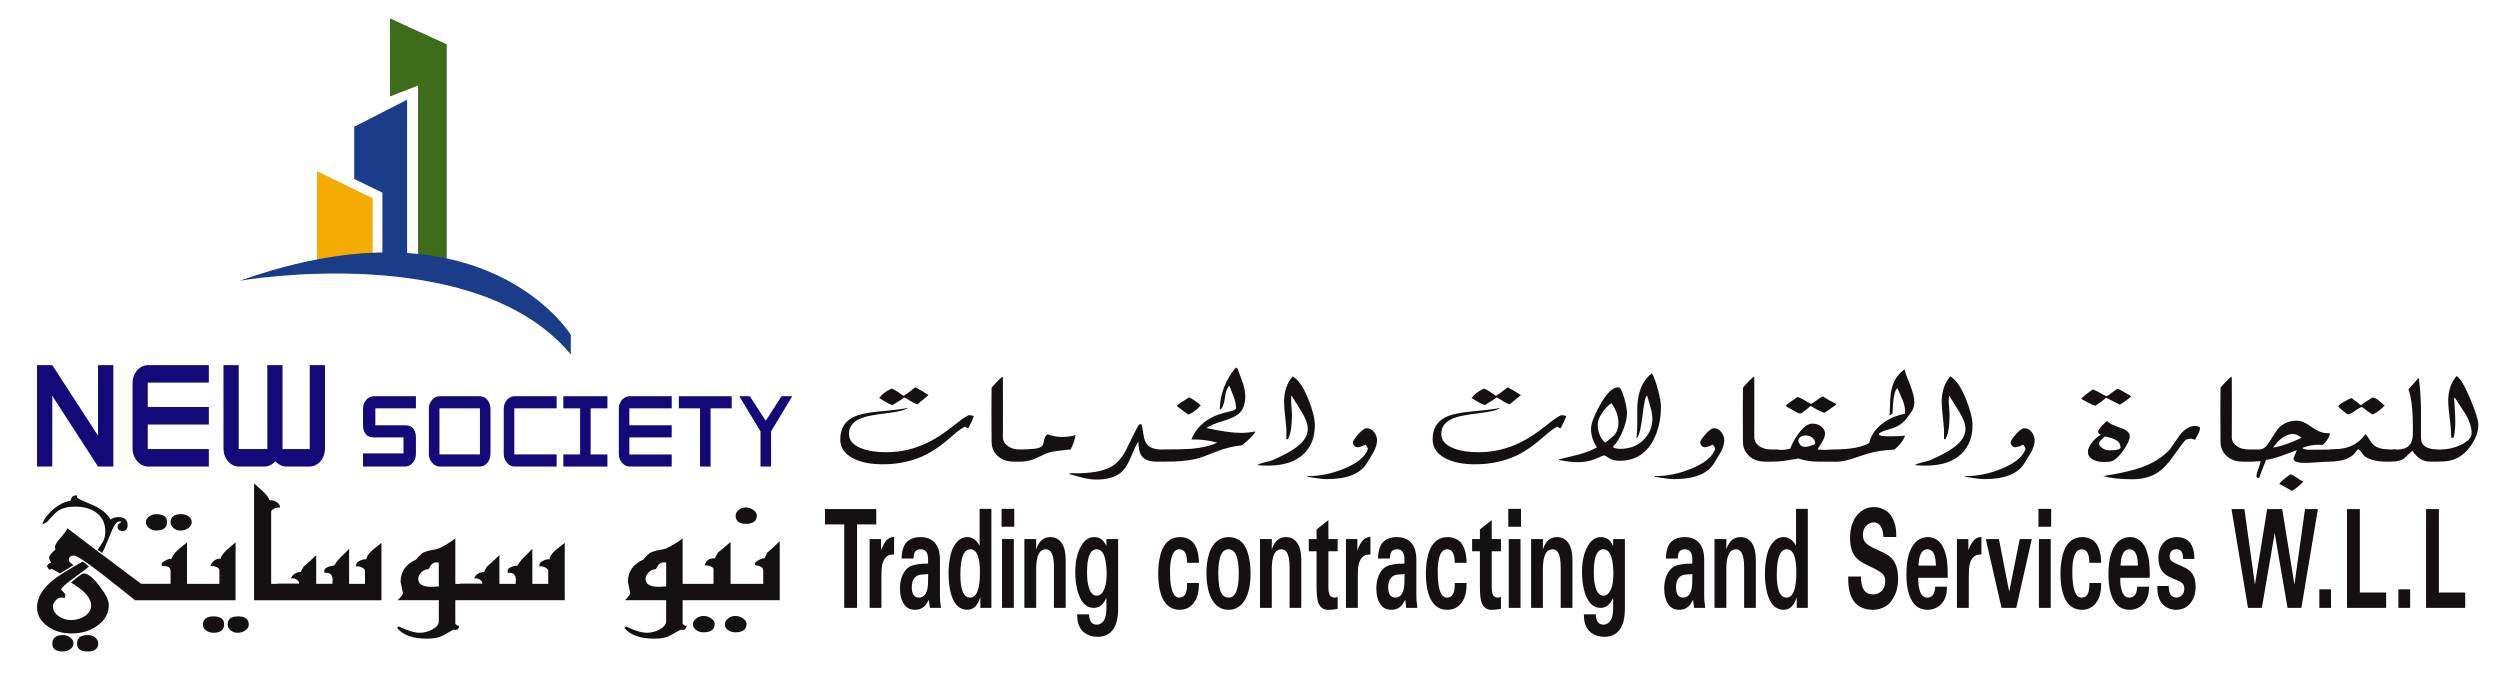
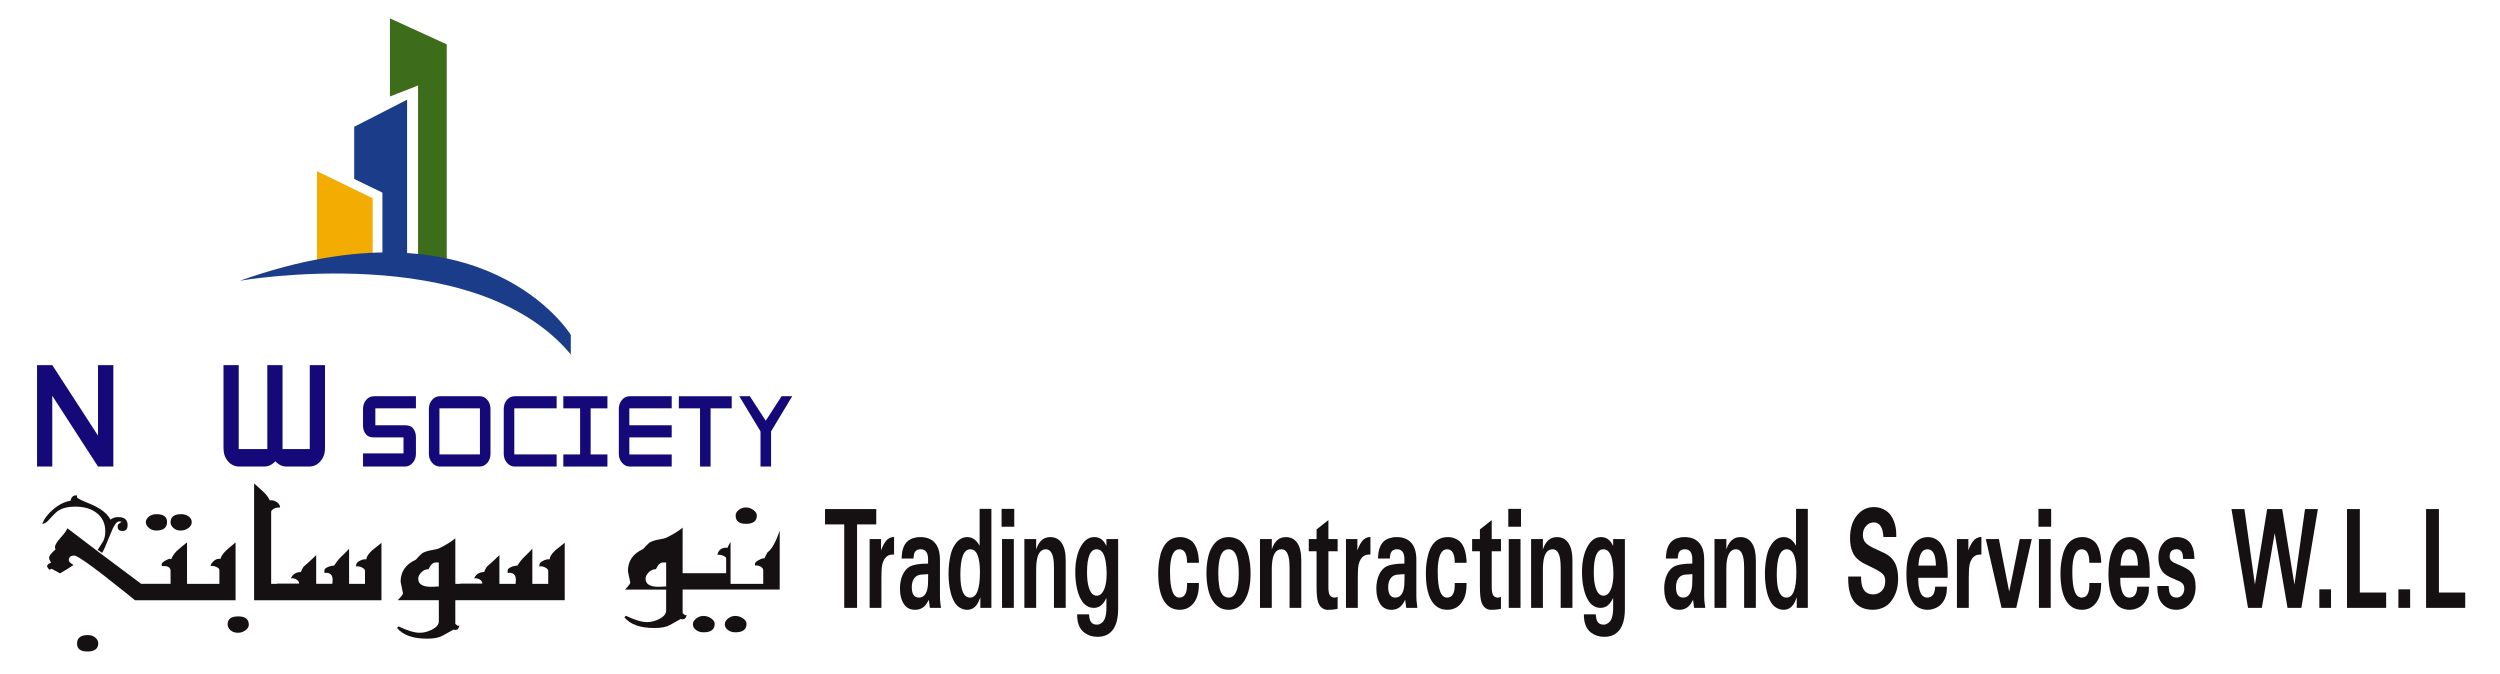
<svg xmlns="http://www.w3.org/2000/svg" version="1.1" id="Layer_1" x="0px" y="0px" width="200px" height="53.951px" viewBox="0 0 200 53.951" enable-background="new 0 0 200 53.951" xml:space="preserve">
-   <path fill="#151011" d="M5.034,50.804c-0.564,0-0.847,0.229-0.847,0.686c0,0.418,0.274,0.63,0.823,0.63  c0.237,0,0.439-0.066,0.612-0.189c0.173-0.128,0.259-0.28,0.259-0.459c0-0.183-0.085-0.335-0.259-0.466  C5.449,50.871,5.254,50.804,5.034,50.804" />
  <path fill="#151011" d="M7.035,50.804c-0.581,0-0.872,0.229-0.872,0.686c0,0.418,0.275,0.63,0.825,0.63  c0.579,0,0.871-0.219,0.871-0.648c0-0.183-0.079-0.335-0.235-0.466C7.464,50.871,7.27,50.804,7.035,50.804" />
  <path fill="#151011" d="M19.058,49.311c-0.565,0-0.847,0.211-0.847,0.631c0,0.189,0.078,0.354,0.235,0.483  c0.156,0.131,0.353,0.197,0.588,0.197c0.22,0,0.42-0.066,0.601-0.197c0.18-0.13,0.269-0.28,0.269-0.447  C19.904,49.534,19.622,49.311,19.058,49.311" />
-   <path fill="#151011" d="M17.082,49.311c-0.564,0-0.849,0.223-0.849,0.667c0,0.179,0.084,0.331,0.248,0.455  c0.166,0.127,0.366,0.189,0.601,0.189c0.564,0,0.847-0.227,0.847-0.681C17.929,49.522,17.646,49.311,17.082,49.311" />
  <path fill="#151011" d="M56.28,49.275c-0.219,0-0.415,0.069-0.588,0.208c-0.173,0.139-0.259,0.291-0.259,0.459  c0,0.178,0.082,0.331,0.248,0.454c0.166,0.128,0.364,0.189,0.599,0.189c0.597,0,0.896-0.226,0.896-0.681  c0-0.157-0.094-0.299-0.282-0.434C56.705,49.34,56.501,49.275,56.28,49.275" />
  <path fill="#151011" d="M58.829,49.275c-0.22,0-0.417,0.069-0.589,0.208c-0.171,0.139-0.257,0.291-0.257,0.459  c0,0.178,0.082,0.331,0.246,0.454c0.166,0.128,0.366,0.189,0.601,0.189c0.596,0,0.894-0.226,0.894-0.681  c0-0.157-0.095-0.299-0.282-0.434C59.251,49.34,59.049,49.275,58.829,49.275" />
  <polygon fill="#15097A" points="7.841,34.849 7.841,29.208 9.068,29.208 9.068,37.324 7.841,37.324 4.182,31.663 4.182,37.324   2.963,37.324 2.963,29.208 4.182,29.208 " />
-   <path fill="#15097A" d="M16.709,37.324h-4.838c-0.346,0-0.645-0.144-0.894-0.432c-0.247-0.287-0.374-0.632-0.374-1.03v-5.193  c0-0.409,0.122-0.757,0.366-1.04c0.246-0.281,0.545-0.421,0.901-0.421h4.838v1.398h-4.888v1.954h4.888v1.401h-4.888v1.963h4.888  V37.324z" />
  <path fill="#15097A" d="M21.385,29.208h1.218v6.718h2.178v-6.718h1.218v6.653c0,0.412-0.122,0.757-0.366,1.04  c-0.244,0.282-0.544,0.422-0.901,0.422h-1.812c-0.337,0-0.635-0.14-0.892-0.422c-0.26,0.282-0.559,0.422-0.896,0.422h-1.996  c-0.357,0-0.656-0.14-0.897-0.422c-0.24-0.283-0.361-0.628-0.361-1.04v-6.653h1.218v6.718h2.289V29.208z" />
  <path fill="#15097A" d="M33.274,36.312c0.002,0.276-0.083,0.515-0.258,0.713c-0.173,0.201-0.38,0.299-0.621,0.299h-3.353v-1.053  h3.239v-1.279H29.92c-0.284,0-0.49-0.07-0.617-0.217c-0.175-0.196-0.261-0.436-0.261-0.712V32.71c0-0.284,0.084-0.522,0.253-0.719  c0.169-0.195,0.377-0.293,0.625-0.293h3.354v0.97h-3.246v1.355h2.366c0.296,0,0.504,0.071,0.626,0.213  c0.167,0.198,0.253,0.439,0.254,0.721V36.312z" />
  <path fill="#15097A" d="M39.239,32.712v3.6c0,0.283-0.085,0.523-0.254,0.72c-0.17,0.194-0.377,0.292-0.625,0.292h-3.172  c-0.238,0-0.446-0.1-0.619-0.299c-0.173-0.198-0.258-0.437-0.258-0.713v-3.6c0-0.284,0.083-0.524,0.255-0.719  c0.167-0.197,0.375-0.295,0.623-0.295h3.192c0.244,0,0.448,0.1,0.612,0.299C39.155,32.193,39.239,32.434,39.239,32.712   M38.395,32.668h-3.239v3.686h3.239V32.668z" />
  <path fill="#15097A" d="M41.144,36.354h3.387v0.97h-3.354c-0.24,0-0.446-0.098-0.619-0.299c-0.171-0.198-0.258-0.437-0.258-0.713  v-3.6c0-0.284,0.085-0.524,0.254-0.719c0.169-0.197,0.377-0.295,0.623-0.295h3.354v0.97h-3.387V36.354z" />
  <polygon fill="#15097A" points="47.252,36.354 48.594,36.354 48.594,37.324 45.066,37.324 45.066,36.354 46.408,36.354   46.408,32.668 45.066,32.668 45.066,31.698 48.594,31.698 48.594,32.668 47.252,32.668 " />
  <path fill="#15097A" d="M53.737,37.324h-3.354c-0.24,0-0.446-0.098-0.619-0.299c-0.173-0.198-0.258-0.437-0.258-0.713v-3.6  c0-0.284,0.083-0.524,0.253-0.719c0.169-0.197,0.378-0.295,0.624-0.295h3.354v0.97h-3.389v1.355h3.389v0.969h-3.389v1.364h3.389  V37.324z" />
  <polygon fill="#15097A" points="58.538,32.668 56.847,32.668 56.847,37.324 56.002,37.324 56.002,32.668 54.307,32.668 54.307,31.7   58.538,31.7 " />
  <polygon fill="#15097A" points="61.685,34.509 61.685,37.324 60.84,37.324 60.84,34.509 59.144,31.698 59.989,31.698 61.258,33.659   62.526,31.698 63.378,31.698 " />
-   <path fill="#151011" d="M6.705,45.87c-0.08,0-0.251,0.103-0.519,0.311c-0.266,0.203-0.432,0.35-0.494,0.433  c1.067,0.627,1.6,1.239,1.6,1.828c0,0.327-0.162,0.605-0.482,0.827c-0.323,0.222-0.696,0.335-1.118,0.335  c-0.394,0-0.734-0.109-1.023-0.324c-0.292-0.215-0.435-0.474-0.435-0.775c0-0.146,0.069-0.299,0.211-0.459  C4.588,47.88,4.751,47.8,4.939,47.8l0.237,0.036c0.031-0.036,0.045-0.128,0.045-0.272c0-0.036-0.109-0.171-0.329-0.401  c0.016-0.146,0.386-0.477,1.107-0.994c0.721-0.513,1.091-0.805,1.105-0.862C6.9,45.124,6.736,44.996,6.61,44.923  c-1.24,0.702-2.046,1.212-2.423,1.529c-0.816,0.681-1.224,1.395-1.224,2.148c0,0.583,0.27,1.074,0.812,1.476  c0.541,0.399,1.187,0.601,1.941,0.601c0.83,0,1.537-0.219,2.118-0.655c0.581-0.438,0.87-0.976,0.87-1.621  c0-0.375-0.254-0.892-0.765-1.547C7.43,46.199,7.018,45.87,6.705,45.87" />
  <path fill="#151011" d="M3.976,41.515c0.282-0.313,0.5-0.529,0.657-0.638c0.346-0.23,0.801-0.347,1.366-0.347  c0.754,0,1.346,0.18,1.777,0.539c0.432,0.357,0.646,0.834,0.646,1.428c0,0.317-0.055,0.583-0.165,0.802  C8.1,43.532,7.953,43.762,7.81,43.995c0.095,0.047,0.213,0.124,0.354,0.236c0.094-0.112,0.313-0.601,0.659-1.478  c0.266-0.692,0.502-1.039,0.705-1.039l0.211,0.019c-0.077,0.062-0.151,0.116-0.223,0.164c-0.071,0.051-0.105,0.128-0.105,0.237  c0,0.232,0.132,0.345,0.4,0.345c0.266,0,0.398-0.155,0.398-0.473c0-0.423-0.248-0.638-0.743-0.638c-0.25,0-0.458,0.069-0.63,0.201  c-0.248-0.485-0.776-0.897-1.581-1.238c-0.728-0.293-1.094-0.475-1.094-0.548v-0.146c-0.282-0.036-0.453,0.104-0.517,0.421  c-0.486,0.083-0.949,0.315-1.388,0.692c-0.44,0.378-0.73,0.764-0.872,1.164C3.59,41.894,3.787,41.759,3.976,41.515" />
  <path fill="#151011" d="M12.494,42.443c0.579,0,0.87-0.229,0.87-0.691c0-0.412-0.282-0.619-0.849-0.619  c-0.235,0-0.435,0.065-0.599,0.193c-0.164,0.128-0.248,0.28-0.248,0.462c0,0.16,0.084,0.306,0.248,0.447  C12.08,42.375,12.273,42.443,12.494,42.443" />
  <path fill="#151011" d="M14.445,42.443c0.237,0,0.444-0.064,0.625-0.199c0.18-0.132,0.27-0.292,0.27-0.475  c0-0.181-0.082-0.334-0.246-0.455c-0.166-0.12-0.366-0.182-0.601-0.182c-0.564,0-0.847,0.219-0.847,0.655  c0,0.171,0.079,0.324,0.235,0.456C14.038,42.378,14.225,42.443,14.445,42.443" />
  <path fill="#151011" d="M18.846,48.019V43.39c-0.235,0.204-0.471,0.404-0.707,0.604c-0.282,0.259-0.446,0.496-0.493,0.71h-0.119  c-0.156,0-0.306,0.063-0.446,0.193c-0.142,0.127-0.22,0.258-0.235,0.393c0.109-0.036,0.253-0.019,0.435,0.055  c0.178,0.073,0.27,0.16,0.27,0.26v1.103h-1.129h-0.519h-0.941V43.39c-0.249,0.196-0.493,0.397-0.729,0.604  c-0.234,0.204-0.415,0.451-0.541,0.747l-0.047-0.019l-0.047-0.019c-0.078,0-0.208,0.051-0.388,0.153  c-0.182,0.105-0.271,0.196-0.271,0.27v0.163c0.472-0.036,0.706,0.091,0.706,0.386v1.031h-1.93h-0.375h-0.049  c-2.634-1.963-4.603-3.445-5.904-4.446c-0.048,0.16-0.225,0.407-0.53,0.747c-0.306,0.342-0.459,0.597-0.459,0.764  c0,0.063,0.016,0.125,0.047,0.183C4.1,44.247,3.928,44.468,3.928,44.61c0,0.113,0.055,0.244,0.164,0.404  c-0.219,0.073-0.33,0.175-0.33,0.31l0.169,0.252l0.217-0.07c0.288,0.157,0.505,0.277,0.65,0.364  c0.514-0.294,0.875-0.517,1.083-0.673c-0.252-0.146-0.377-0.273-0.377-0.382c0-0.244,0.147-0.369,0.446-0.369  c0.142,0,0.588,0.277,1.342,0.823c0.517,0.375,1.208,0.911,2.07,1.603c0.486,0.375,0.965,0.757,1.435,1.147h0.542h0.375h4.188h0.519  H18.846z" />
  <path fill="#151011" d="M29.316,44.742c-0.173-0.016-0.354,0.028-0.541,0.123c-0.188,0.099-0.282,0.208-0.282,0.332v0.127  c0.142-0.036,0.295-0.011,0.459,0.073c0.164,0.083,0.247,0.174,0.247,0.272v1.038h-1.271v-2.804  c-0.095,0.105-0.298,0.313-0.612,0.615c-0.189,0.171-0.384,0.415-0.588,0.732c-0.158,0-0.326,0.036-0.506,0.116  c-0.18,0.08-0.271,0.167-0.271,0.266v0.2c0.439-0.051,0.66,0.139,0.66,0.564c0,0.073-0.008,0.175-0.024,0.31h-1.292v-2.294  c-0.441,0.422-0.777,0.732-1.013,0.929c-0.111,0.182-0.182,0.32-0.212,0.418c-0.392,0.012-0.66,0.183-0.8,0.51  c0.157-0.025,0.306,0.004,0.446,0.092c0.143,0.084,0.213,0.193,0.213,0.328h-1.765v0.018h-0.472v-5.757  c0-0.084,0.064-0.163,0.189-0.236c0.126-0.072,0.25-0.109,0.377-0.109h0.14c0.015-0.146-0.058-0.283-0.222-0.411  c-0.166-0.128-0.342-0.185-0.53-0.173h-0.071c-0.109-0.242-0.282-0.473-0.519-0.692c-0.235-0.219-0.477-0.437-0.728-0.655v9.346  h1.835h0.707h1.058h0.166h6.422v-4.593c-0.249,0.208-0.502,0.408-0.751,0.605C29.465,44.308,29.316,44.545,29.316,44.742" />
  <path fill="#151011" d="M43.976,44.742c-0.173-0.016-0.354,0.028-0.541,0.127c-0.189,0.095-0.282,0.204-0.282,0.328v0.127  c0.14-0.036,0.293-0.015,0.459,0.073c0.164,0.083,0.246,0.174,0.246,0.272v1.038h-1.271V43.9c-0.093,0.109-0.297,0.316-0.61,0.619  c-0.189,0.171-0.386,0.415-0.59,0.732c-0.157,0-0.326,0.036-0.504,0.116c-0.182,0.08-0.271,0.167-0.271,0.266v0.2  c0.438-0.051,0.659,0.139,0.659,0.564c0,0.073-0.009,0.175-0.024,0.31h-1.294v-2.294c-0.438,0.422-0.775,0.732-1.012,0.929  c-0.109,0.182-0.18,0.32-0.211,0.418c-0.392,0.012-0.66,0.183-0.799,0.51c0.156-0.025,0.305,0.004,0.446,0.092  c0.142,0.084,0.213,0.193,0.213,0.328h-1.766v0.018h-0.398v-3.646c-0.313,0.27-0.761,0.543-1.342,0.823  c-0.078,0.032-0.262,0.076-0.552,0.124c-0.291,0.051-0.539,0.131-0.741,0.237c-0.235,0.207-0.41,0.386-0.519,0.527  c-0.816,0.368-1.224,0.954-1.224,1.77l0.189,0.911c0.015,0.073-0.125,0.262-0.424,0.564h3.293v1.674  c0,0.256-0.167,0.475-0.506,0.656c-0.337,0.182-0.677,0.273-1.023,0.273c-0.425,0-0.987-0.172-1.694-0.51l-0.118,0.128  c0.472,0.571,1.271,0.854,2.4,0.854c0.533,0,0.945-0.076,1.236-0.236c0.29-0.156,0.584-0.32,0.883-0.492l0.141,0.037l0.189-0.055  c0.062-0.072,0.109-0.175,0.14-0.31l-0.118,0.037l-0.211-0.164v-1.894h0.398h0.73h1.036h0.164h6.424v-4.593  c-0.251,0.208-0.503,0.408-0.752,0.601C44.125,44.308,43.976,44.545,43.976,44.742 M35.104,46.944l-0.071-0.036l-0.021,0.011  c-0.064,0-0.149,0.004-0.259,0.016c-0.111,0.007-0.197,0.01-0.261,0.01c-0.69,0-1.034-0.218-1.034-0.651  c0-0.167,0.082-0.335,0.246-0.502c0.166-0.172,0.356-0.256,0.577-0.256c0.062-0.094,0.118-0.192,0.164-0.288  c0.125-0.167,0.258-0.251,0.4-0.251h0.258V46.944z" />
-   <path fill="#151011" d="M61.388,44.206c-0.109,0.2-0.184,0.354-0.231,0.463h-0.091c-0.091,0-0.226,0.051-0.403,0.156  c-0.176,0.103-0.264,0.193-0.264,0.267v0.145c0.16-0.014,0.312,0.019,0.45,0.091c0.141,0.073,0.209,0.179,0.209,0.314v1.066h-1.435  h-0.543h-0.635v-3.354c-0.438,0.39-0.777,0.673-1.011,0.852c-0.127,0.2-0.204,0.354-0.236,0.463h-0.117  c-0.377,0-0.612,0.186-0.707,0.564h0.142c0.109,0,0.231,0.029,0.364,0.091c0.132,0.063,0.2,0.128,0.2,0.204v1.18h-1.342h-0.635  H54.61v-3.646c-0.313,0.27-0.761,0.543-1.342,0.823c-0.078,0.032-0.262,0.076-0.552,0.124c-0.291,0.051-0.539,0.131-0.743,0.237  c-0.235,0.207-0.408,0.386-0.517,0.527c-0.816,0.368-1.224,0.954-1.224,1.77l0.189,0.911c0.014,0.073-0.125,0.262-0.424,0.564h3.294  v1.674c0,0.256-0.169,0.475-0.506,0.656c-0.337,0.182-0.678,0.273-1.024,0.273c-0.422,0-0.989-0.172-1.693-0.51l-0.118,0.128  c0.472,0.571,1.271,0.854,2.399,0.854c0.534,0,0.945-0.076,1.235-0.236c0.291-0.156,0.586-0.32,0.883-0.492l0.142,0.037l0.188-0.055  c0.064-0.072,0.111-0.175,0.142-0.31l-0.118,0.037l-0.211-0.164v-1.894h0.494h0.635h3.341h0.543h2.753v-4.72  C61.947,43.714,61.617,44.016,61.388,44.206 M53.292,46.944l-0.071-0.036L53.2,46.918c-0.064,0-0.149,0.004-0.26,0.016  c-0.109,0.007-0.195,0.01-0.257,0.01c-0.692,0-1.037-0.218-1.037-0.651c0-0.167,0.083-0.335,0.247-0.502  c0.166-0.172,0.356-0.256,0.577-0.256c0.062-0.094,0.117-0.192,0.164-0.288c0.126-0.167,0.26-0.251,0.4-0.251h0.259V46.944z" />
+   <path fill="#151011" d="M61.388,44.206c-0.109,0.2-0.184,0.354-0.231,0.463h-0.091c-0.091,0-0.226,0.051-0.403,0.156  c-0.176,0.103-0.264,0.193-0.264,0.267v0.145c0.16-0.014,0.312,0.019,0.45,0.091c0.141,0.073,0.209,0.179,0.209,0.314v1.066h-1.435  h-0.543h-0.635v-3.354c-0.127,0.2-0.204,0.354-0.236,0.463h-0.117  c-0.377,0-0.612,0.186-0.707,0.564h0.142c0.109,0,0.231,0.029,0.364,0.091c0.132,0.063,0.2,0.128,0.2,0.204v1.18h-1.342h-0.635  H54.61v-3.646c-0.313,0.27-0.761,0.543-1.342,0.823c-0.078,0.032-0.262,0.076-0.552,0.124c-0.291,0.051-0.539,0.131-0.743,0.237  c-0.235,0.207-0.408,0.386-0.517,0.527c-0.816,0.368-1.224,0.954-1.224,1.77l0.189,0.911c0.014,0.073-0.125,0.262-0.424,0.564h3.294  v1.674c0,0.256-0.169,0.475-0.506,0.656c-0.337,0.182-0.678,0.273-1.024,0.273c-0.422,0-0.989-0.172-1.693-0.51l-0.118,0.128  c0.472,0.571,1.271,0.854,2.399,0.854c0.534,0,0.945-0.076,1.235-0.236c0.291-0.156,0.586-0.32,0.883-0.492l0.142,0.037l0.188-0.055  c0.064-0.072,0.111-0.175,0.142-0.31l-0.118,0.037l-0.211-0.164v-1.894h0.494h0.635h3.341h0.543h2.753v-4.72  C61.947,43.714,61.617,44.016,61.388,44.206 M53.292,46.944l-0.071-0.036L53.2,46.918c-0.064,0-0.149,0.004-0.26,0.016  c-0.109,0.007-0.195,0.01-0.257,0.01c-0.692,0-1.037-0.218-1.037-0.651c0-0.167,0.083-0.335,0.247-0.502  c0.166-0.172,0.356-0.256,0.577-0.256c0.062-0.094,0.117-0.192,0.164-0.288c0.126-0.167,0.26-0.251,0.4-0.251h0.259V46.944z" />
  <path fill="#151011" d="M59.676,40.596c-0.221,0-0.412,0.065-0.576,0.198c-0.166,0.13-0.248,0.28-0.248,0.447  c0,0.444,0.275,0.666,0.823,0.666c0.581,0,0.872-0.222,0.872-0.666c0-0.153-0.091-0.302-0.271-0.438  C60.097,40.666,59.896,40.596,59.676,40.596" />
  <polyline fill="#3D6C1A" points="33.445,20.555 33.445,6.841 31.195,7.718 31.195,1.469 35.738,3.548 35.738,21.07 " />
  <polygon fill="#1B3D89" points="32.568,7.975 28.336,10.141 28.336,14.316 30.592,15.41 30.592,21.07 32.568,21.07 " />
  <polyline fill="#F2AC02" points="25.358,21.07 25.358,13.697 29.813,15.862 29.813,21.328 " />
  <path fill="#1B3D89" d="M45.665,26.792c0,0-6.888-11.291-26.48-4.332c0,0,18.84-3.308,26.48,5.899" />
  <path fill="#151011" d="M194.086,40.724v7.906h3.131v-1.228h-2.104v-6.679H194.086z M191.871,48.63h0.94v-1.481h-0.94V48.63z   M187.761,40.724v7.906h3.131v-1.228h-2.105v-6.679H187.761z M185.546,48.63h0.936v-1.481h-0.936V48.63z M181.372,40.724  l-0.979,6.046l-0.841-6.046h-1.034l1.322,7.906h1.106l1.03-5.979l1.027,5.979h1.107l1.322-7.906h-1.031l-0.845,6.046l-0.98-6.046  H181.372z M172.589,46.882v0.149c0,0.31,0.044,0.579,0.124,0.805c0.084,0.229,0.207,0.415,0.371,0.564  c0.277,0.255,0.615,0.383,1.017,0.383c0.411,0,0.757-0.142,1.034-0.423c0.343-0.35,0.514-0.826,0.514-1.427  c0-0.492-0.113-0.871-0.34-1.137c-0.094-0.112-0.199-0.201-0.319-0.27c-0.128-0.076-0.27-0.153-0.43-0.227l-0.546-0.244  c-0.092-0.036-0.18-0.087-0.26-0.152c-0.119-0.087-0.182-0.215-0.182-0.378c0-0.39,0.186-0.584,0.558-0.584  c0.288,0,0.451,0.169,0.498,0.511l0.022,0.262h0.902l-0.007-0.186c-0.04-0.747-0.287-1.22-0.742-1.423  c-0.205-0.092-0.423-0.14-0.652-0.14c-0.291,0-0.561,0.073-0.798,0.219c-0.149,0.092-0.28,0.227-0.393,0.396  c-0.193,0.277-0.288,0.623-0.288,1.043c0,0.399,0.083,0.735,0.259,1.008c0.174,0.273,0.491,0.495,0.95,0.666l0.543,0.24  c0.08,0.052,0.148,0.113,0.211,0.18c0.072,0.105,0.109,0.229,0.109,0.375c0,0.232-0.073,0.415-0.215,0.55  c-0.105,0.108-0.244,0.163-0.404,0.163c-0.356,0-0.562-0.211-0.608-0.63l-0.026-0.295H172.589z M169.644,45.247l0.011-0.181  c0.058-0.751,0.291-1.123,0.706-1.123c0.404,0,0.623,0.358,0.662,1.075l0.012,0.229H169.644z M169.621,46.223h2.356l0.004-0.316  c0-0.339-0.016-0.645-0.044-0.925c-0.045-0.372-0.124-0.711-0.241-1.017c-0.148-0.383-0.36-0.652-0.633-0.815  c-0.205-0.12-0.427-0.183-0.659-0.183c-0.558,0-0.991,0.277-1.305,0.834c-0.28,0.5-0.422,1.21-0.422,2.131  c0,0.965,0.157,1.693,0.47,2.178c0.146,0.247,0.331,0.418,0.546,0.521c0.219,0.102,0.441,0.153,0.674,0.153  c0.281,0,0.546-0.073,0.798-0.219c0.171-0.099,0.313-0.237,0.438-0.415c0.101-0.139,0.178-0.295,0.232-0.478  c0.055-0.182,0.08-0.382,0.08-0.601l0.004-0.138h-0.946v0.098c-0.044,0.517-0.252,0.775-0.631,0.775  c-0.306,0-0.514-0.211-0.619-0.638c-0.062-0.207-0.095-0.414-0.095-0.633L169.621,46.223z M167.148,45.025h0.943v-0.196  c-0.036-0.532-0.143-0.94-0.316-1.228c-0.109-0.186-0.24-0.32-0.394-0.411c-0.241-0.149-0.495-0.223-0.769-0.223  c-0.907,0-1.464,0.59-1.672,1.774c-0.068,0.359-0.103,0.742-0.103,1.143c0,0.903,0.139,1.609,0.416,2.112  c0.295,0.524,0.725,0.787,1.296,0.787c0.397,0,0.722-0.128,0.976-0.375c0.317-0.306,0.503-0.739,0.551-1.301l0.015-0.317  l0.003-0.152h-0.946v0.157c0,0.673-0.204,1.012-0.615,1.012c-0.5,0-0.747-0.677-0.747-2.028c0-0.12,0-0.222,0.004-0.306  c0-0.087,0.004-0.164,0.011-0.233c0.069-0.863,0.313-1.297,0.729-1.297c0.364,0,0.568,0.281,0.608,0.846L167.148,45.025z   M163.077,42.141h1.016v-1.429h-1.016V42.141z M163.114,48.63h0.943v-5.506h-0.943V48.63z M158.863,43.125l1.26,5.506h1.177  l1.242-5.506h-0.962l-0.845,4.209l-0.822-4.209H158.863z M156.555,43.125v5.506h0.947v-2.432l0.011-0.456  c0-0.441,0.076-0.783,0.233-1.02c0.156-0.241,0.375-0.36,0.655-0.36l0.112-0.004v-1.402h-0.08c-0.247,0.036-0.443,0.15-0.585,0.338  c-0.109,0.136-0.205,0.304-0.285,0.493l-0.094,0.239v-0.902H156.555z M153.478,45.247l0.012-0.181  c0.058-0.751,0.295-1.123,0.706-1.123c0.404,0,0.623,0.358,0.666,1.075l0.012,0.229H153.478z M153.46,46.223h2.352l0.005-0.316  c0-0.339-0.016-0.645-0.044-0.925c-0.04-0.372-0.12-0.711-0.241-1.017c-0.148-0.383-0.36-0.652-0.633-0.815  c-0.205-0.12-0.427-0.183-0.66-0.183c-0.557,0-0.99,0.277-1.304,0.834c-0.28,0.5-0.422,1.21-0.422,2.131  c0,0.965,0.157,1.693,0.47,2.178c0.149,0.247,0.331,0.418,0.55,0.521c0.215,0.102,0.441,0.153,0.67,0.153  c0.28,0,0.546-0.073,0.802-0.219c0.167-0.099,0.313-0.237,0.437-0.415c0.098-0.139,0.175-0.295,0.229-0.478  c0.055-0.182,0.08-0.382,0.08-0.601l0.004-0.138h-0.947v0.098c-0.043,0.517-0.251,0.775-0.63,0.775  c-0.306,0-0.514-0.211-0.619-0.638c-0.062-0.207-0.091-0.414-0.091-0.633L153.46,46.223z M147.855,46.125l0.003,0.211  c0,0.813,0.171,1.427,0.514,1.843c0.339,0.399,0.831,0.604,1.482,0.604c0.356,0,0.695-0.096,1.012-0.288  c0.205-0.123,0.395-0.328,0.572-0.611c0.142-0.23,0.244-0.474,0.31-0.729c0.033-0.135,0.059-0.273,0.076-0.419  c0.015-0.146,0.025-0.295,0.025-0.444c0-0.674-0.148-1.194-0.451-1.555c-0.175-0.201-0.387-0.361-0.634-0.484l-0.986-0.463  c-0.08-0.044-0.143-0.076-0.183-0.102l-0.189-0.128c-0.251-0.182-0.375-0.437-0.375-0.769c0-0.313,0.099-0.567,0.298-0.757  c0.164-0.16,0.354-0.241,0.573-0.241c0.473,0,0.728,0.391,0.771,1.166h1.027v-0.212c0-0.28-0.033-0.546-0.103-0.79  c-0.065-0.244-0.16-0.462-0.283-0.655c-0.121-0.192-0.273-0.346-0.456-0.462c-0.295-0.184-0.608-0.274-0.937-0.274  c-0.523,0-0.964,0.202-1.313,0.605c-0.404,0.455-0.604,1.081-0.604,1.883c0,0.838,0.244,1.431,0.735,1.78  c0.139,0.117,0.313,0.222,0.521,0.313l0.779,0.386c0.168,0.088,0.335,0.189,0.495,0.311c0.193,0.146,0.287,0.354,0.287,0.622  c0,0.371-0.112,0.656-0.334,0.853c-0.175,0.156-0.39,0.232-0.637,0.232c-0.576,0-0.893-0.357-0.951-1.077l-0.019-0.35H147.855z   M142.939,43.943c0.51,0,0.768,0.609,0.768,1.833c0,1.354-0.263,2.031-0.786,2.031c-0.521,0-0.78-0.608-0.78-1.82  C142.141,44.625,142.407,43.943,142.939,43.943 M143.682,43.656l-0.135-0.211c-0.232-0.32-0.521-0.478-0.858-0.478  c-0.106,0-0.208,0.015-0.304,0.044c-0.094,0.029-0.186,0.073-0.27,0.128c-0.16,0.112-0.298,0.258-0.411,0.434  c-0.164,0.24-0.28,0.521-0.35,0.841c-0.105,0.459-0.16,0.958-0.16,1.493c0,0.258,0.015,0.51,0.04,0.754  c0.026,0.239,0.065,0.477,0.12,0.703c0.073,0.309,0.183,0.582,0.324,0.819c0.105,0.174,0.229,0.309,0.379,0.404  c0.197,0.13,0.4,0.196,0.623,0.196c0.407,0,0.709-0.215,0.914-0.642l0.146-0.354v0.842h0.885v-7.918h-0.943V43.656z M137.16,43.125  v5.506h0.947v-2.979c0-0.116,0-0.222,0.003-0.306c0-0.087,0.007-0.163,0.011-0.229c0.062-0.783,0.317-1.174,0.761-1.174  c0.372,0,0.583,0.354,0.635,1.06l0.014,0.431v3.197h0.937v-3.077v-0.735c0-0.605-0.109-1.067-0.324-1.38  c-0.215-0.313-0.517-0.471-0.911-0.471c-0.51,0-0.87,0.292-1.089,0.878l-0.035,0.12v-0.841H137.16z M135.383,46.526  c0,0.426-0.062,0.746-0.189,0.957c-0.128,0.216-0.303,0.324-0.531,0.324c-0.391,0-0.583-0.279-0.583-0.834  c0-0.309,0.073-0.557,0.218-0.739c0.146-0.182,0.357-0.272,0.634-0.272l0.459-0.032L135.383,46.526z M133.271,44.683h0.946  l0.029-0.27c0.048-0.313,0.227-0.471,0.543-0.471c0.397,0,0.594,0.267,0.594,0.795v0.35c-0.36,0-0.659,0.021-0.899,0.065  c-0.24,0.039-0.423,0.099-0.554,0.167c-0.248,0.139-0.441,0.365-0.583,0.678c-0.142,0.317-0.211,0.674-0.211,1.078  c0,0.539,0.117,0.973,0.346,1.297c0.196,0.272,0.484,0.411,0.863,0.411c0.401,0,0.71-0.168,0.929-0.503l0.171-0.295l0.083,0.645  h0.893l-0.032-0.248c-0.022-0.127-0.036-0.247-0.043-0.363c-0.009-0.117-0.012-0.237-0.012-0.356v-0.599v-2.035v-0.244  c0-0.601-0.135-1.052-0.404-1.358c-0.267-0.306-0.655-0.459-1.169-0.459c-0.112,0-0.219,0.008-0.324,0.025  c-0.105,0.022-0.203,0.048-0.306,0.08c-0.507,0.179-0.786,0.627-0.845,1.337L133.271,44.683z M128.271,43.943  c0.364,0,0.601,0.307,0.714,0.926c0.058,0.328,0.087,0.663,0.087,1.001c0,0.252-0.014,0.478-0.043,0.674  c-0.029,0.201-0.069,0.368-0.121,0.51c-0.148,0.401-0.356,0.601-0.622,0.601c-0.291,0-0.506-0.215-0.638-0.651  c-0.054-0.175-0.09-0.36-0.112-0.553c-0.022-0.193-0.032-0.42-0.032-0.678C127.503,44.552,127.757,43.943,128.271,43.943   M126.712,49.147l0.003,0.197c0.03,0.593,0.227,1.02,0.591,1.282c0.291,0.215,0.638,0.32,1.038,0.32  c0.534,0,0.942-0.186,1.224-0.564c0.28-0.375,0.422-0.933,0.422-1.672v-0.586v-5h-0.939v0.564l-0.08-0.16  c-0.204-0.376-0.503-0.562-0.896-0.562c-0.471,0-0.85,0.292-1.137,0.875c-0.252,0.517-0.378,1.16-0.378,1.934  c0,0.477,0.046,0.921,0.145,1.336c0.077,0.353,0.193,0.655,0.343,0.896c0.106,0.193,0.244,0.343,0.419,0.455  c0.175,0.113,0.36,0.168,0.568,0.168c0.182,0,0.342-0.043,0.487-0.127c0.153-0.099,0.285-0.24,0.394-0.423l0.135-0.244v0.783  c0,0.659-0.139,1.07-0.412,1.237l-0.178,0.092c-0.051,0.014-0.109,0.022-0.183,0.022c-0.338,0-0.535-0.193-0.59-0.576l-0.029-0.248  H126.712z M122.488,43.125v5.506h0.942v-2.979c0-0.116,0.003-0.222,0.003-0.306c0.005-0.087,0.009-0.163,0.016-0.229  c0.058-0.783,0.313-1.174,0.761-1.174c0.372,0,0.583,0.354,0.63,1.06l0.015,0.431v3.197h0.94v-3.077v-0.735  c0-0.605-0.109-1.067-0.324-1.38c-0.215-0.313-0.521-0.471-0.914-0.471c-0.507,0-0.871,0.292-1.086,0.878l-0.04,0.12v-0.841H122.488  z M120.663,42.141h1.017v-1.429h-1.017V42.141z M120.7,48.63h0.942v-5.506H120.7V48.63z M117.769,44.1h0.623v2.279v0.543  c0,0.302,0.01,0.554,0.032,0.758c0.022,0.207,0.055,0.371,0.094,0.494c0.125,0.361,0.351,0.562,0.675,0.609h0.222  c0.08,0,0.16-0.004,0.236-0.012c0.081-0.007,0.157-0.018,0.229-0.029l0.197-0.039v-0.97l-0.08,0.048l-0.149,0.029  c-0.182,0-0.316-0.069-0.404-0.212c-0.069-0.119-0.106-0.334-0.106-0.645v-0.451V44.1h0.74v-0.976h-0.74v-1.516l-0.945,0.747v0.769  h-0.623V44.1z M116.38,45.025h0.943v-0.196c-0.036-0.532-0.142-0.94-0.315-1.228c-0.11-0.186-0.241-0.32-0.395-0.411  c-0.24-0.149-0.494-0.223-0.768-0.223c-0.907,0-1.464,0.59-1.676,1.774c-0.065,0.359-0.099,0.742-0.099,1.143  c0,0.903,0.139,1.609,0.416,2.112c0.294,0.524,0.724,0.787,1.296,0.787c0.397,0,0.722-0.128,0.976-0.375  c0.317-0.306,0.503-0.739,0.551-1.301l0.014-0.317l0.004-0.152h-0.947v0.157c0,0.673-0.207,1.012-0.614,1.012  c-0.5,0-0.747-0.677-0.747-2.028c0-0.12,0-0.222,0-0.306c0.004-0.087,0.007-0.164,0.015-0.233c0.069-0.863,0.313-1.297,0.729-1.297  c0.367,0,0.568,0.281,0.608,0.846L116.38,45.025z M112.354,46.526c0,0.426-0.062,0.746-0.189,0.957  c-0.125,0.216-0.303,0.324-0.532,0.324c-0.386,0-0.579-0.279-0.579-0.834c0-0.309,0.073-0.557,0.219-0.739  c0.146-0.182,0.354-0.272,0.633-0.272l0.456-0.032L112.354,46.526z M110.241,44.683h0.946l0.029-0.27  c0.048-0.313,0.229-0.471,0.543-0.471c0.396,0,0.594,0.267,0.594,0.795v0.35c-0.36,0-0.659,0.021-0.899,0.065  c-0.237,0.039-0.423,0.099-0.555,0.167c-0.247,0.139-0.44,0.365-0.582,0.678c-0.138,0.317-0.211,0.674-0.211,1.078  c0,0.539,0.116,0.973,0.35,1.297c0.196,0.272,0.484,0.411,0.863,0.411c0.399,0,0.706-0.168,0.925-0.503l0.171-0.295l0.083,0.645  h0.893l-0.032-0.248c-0.019-0.127-0.033-0.247-0.041-0.363c-0.007-0.117-0.011-0.237-0.011-0.356v-0.599v-2.035v-0.244  c0-0.601-0.135-1.052-0.404-1.358c-0.27-0.306-0.658-0.459-1.172-0.459c-0.109,0-0.219,0.008-0.324,0.025  c-0.103,0.022-0.204,0.048-0.306,0.08c-0.507,0.179-0.786,0.627-0.845,1.337L110.241,44.683z M107.677,43.125v5.506h0.947v-2.432  l0.011-0.456c0-0.441,0.077-0.783,0.232-1.02c0.157-0.241,0.376-0.36,0.657-0.36l0.112-0.004v-1.402h-0.08  c-0.248,0.036-0.445,0.15-0.587,0.338c-0.109,0.136-0.203,0.304-0.283,0.493l-0.096,0.239v-0.902H107.677z M104.702,44.1h0.623  v2.279v0.543c0,0.302,0.011,0.554,0.032,0.758c0.022,0.207,0.051,0.371,0.091,0.494c0.128,0.361,0.354,0.562,0.678,0.609h0.222  c0.08,0,0.16-0.004,0.237-0.012c0.08-0.007,0.156-0.018,0.229-0.029l0.196-0.039v-0.97l-0.08,0.048l-0.149,0.029  c-0.186,0-0.32-0.069-0.403-0.212c-0.073-0.119-0.106-0.334-0.106-0.645v-0.451V44.1h0.739v-0.976h-0.739v-1.516l-0.946,0.747v0.769  h-0.623V44.1z M100.799,43.125v5.506h0.943v-2.979c0-0.116,0-0.222,0.003-0.306c0.004-0.087,0.007-0.163,0.015-0.229  c0.058-0.783,0.313-1.174,0.761-1.174c0.372,0,0.579,0.354,0.631,1.06l0.014,0.431v3.197h0.937v-3.077v-0.735  c0-0.605-0.105-1.067-0.32-1.38c-0.219-0.313-0.521-0.471-0.915-0.471c-0.51,0-0.87,0.292-1.085,0.878l-0.039,0.12v-0.841H100.799z   M98.29,43.943c0.542,0,0.811,0.646,0.811,1.938c0,1.281-0.27,1.926-0.804,1.926c-0.419,0-0.677-0.324-0.769-0.976  c-0.043-0.299-0.065-0.626-0.065-0.979C97.463,44.578,97.736,43.943,98.29,43.943 M96.516,45.852c0,0.459,0.047,0.893,0.135,1.297  c0.08,0.345,0.197,0.64,0.349,0.884c0.306,0.5,0.736,0.751,1.283,0.751c0.557,0,0.99-0.259,1.3-0.776  c0.309-0.517,0.462-1.22,0.462-2.112c0-0.244-0.01-0.479-0.032-0.698c-0.025-0.219-0.062-0.445-0.11-0.674  c-0.069-0.317-0.174-0.594-0.313-0.831c-0.139-0.236-0.309-0.411-0.514-0.523c-0.247-0.135-0.505-0.201-0.771-0.201  c-0.576,0-1.016,0.256-1.326,0.766c-0.153,0.251-0.262,0.534-0.332,0.852C96.56,44.978,96.516,45.4,96.516,45.852 M94.967,45.025  h0.944v-0.196c-0.037-0.532-0.142-0.94-0.317-1.228c-0.109-0.186-0.241-0.32-0.395-0.411c-0.239-0.149-0.496-0.223-0.769-0.223  c-0.907,0-1.464,0.59-1.674,1.774c-0.065,0.359-0.098,0.742-0.098,1.143c0,0.903,0.138,1.609,0.415,2.112  c0.293,0.524,0.725,0.787,1.296,0.787c0.396,0,0.721-0.128,0.976-0.375c0.317-0.306,0.5-0.739,0.551-1.301l0.015-0.317l0.003-0.152  h-0.95v0.157c0,0.673-0.204,1.012-0.615,1.012c-0.497,0-0.746-0.677-0.746-2.028c0-0.12,0-0.222,0.001-0.306  c0.003-0.087,0.007-0.164,0.015-0.233c0.069-0.863,0.312-1.297,0.727-1.297c0.368,0,0.57,0.281,0.61,0.846L94.967,45.025z   M87.731,43.943c0.366,0,0.602,0.307,0.713,0.926c0.06,0.328,0.089,0.663,0.089,1.001c0,0.252-0.015,0.478-0.043,0.674  c-0.027,0.201-0.067,0.368-0.121,0.51c-0.149,0.401-0.356,0.601-0.625,0.601c-0.292,0-0.502-0.215-0.635-0.651  c-0.055-0.175-0.093-0.36-0.113-0.553c-0.022-0.193-0.033-0.42-0.033-0.678C86.964,44.552,87.221,43.943,87.731,43.943   M86.172,49.147l0.004,0.197c0.031,0.593,0.228,1.02,0.592,1.282c0.291,0.215,0.637,0.32,1.038,0.32  c0.534,0,0.941-0.186,1.222-0.564c0.282-0.375,0.423-0.933,0.423-1.672v-0.586v-5h-0.938v0.564l-0.082-0.16  c-0.202-0.376-0.499-0.562-0.892-0.562c-0.472,0-0.849,0.292-1.138,0.875c-0.253,0.517-0.379,1.16-0.379,1.934  c0,0.477,0.047,0.921,0.144,1.336c0.08,0.353,0.193,0.655,0.343,0.896c0.107,0.193,0.248,0.343,0.42,0.455  c0.173,0.113,0.362,0.168,0.566,0.168c0.183,0,0.346-0.043,0.488-0.127c0.155-0.099,0.286-0.24,0.396-0.423l0.134-0.244v0.783  c0,0.659-0.139,1.07-0.413,1.237l-0.175,0.092c-0.051,0.014-0.113,0.022-0.184,0.022c-0.341,0-0.537-0.193-0.592-0.576l-0.029-0.248  H86.172z M81.95,43.125v5.506h0.943v-2.979c0-0.116,0.002-0.222,0.004-0.306c0.001-0.087,0.009-0.163,0.014-0.229  c0.059-0.783,0.313-1.174,0.759-1.174c0.372,0,0.583,0.354,0.634,1.06l0.013,0.431v3.197h0.938v-3.077v-0.735  c0-0.605-0.107-1.067-0.323-1.38c-0.216-0.313-0.521-0.471-0.914-0.471c-0.508,0-0.87,0.292-1.085,0.878l-0.04,0.12v-0.841H81.95z   M80.127,42.141h1.014v-1.429h-1.014V42.141z M80.162,48.63h0.945v-5.506h-0.945V48.63z M77.627,43.943  c0.511,0,0.768,0.609,0.768,1.833c0,1.354-0.262,2.031-0.785,2.031c-0.521,0-0.781-0.608-0.781-1.82  C76.83,44.625,77.096,43.943,77.627,43.943 M78.37,43.656l-0.135-0.211c-0.231-0.32-0.519-0.478-0.859-0.478  c-0.107,0-0.208,0.015-0.302,0.044c-0.095,0.029-0.184,0.073-0.27,0.128c-0.161,0.112-0.299,0.258-0.412,0.434  c-0.164,0.24-0.279,0.521-0.348,0.841c-0.108,0.459-0.161,0.958-0.161,1.493c0,0.258,0.013,0.51,0.039,0.754  c0.025,0.239,0.067,0.477,0.122,0.703c0.072,0.309,0.18,0.582,0.322,0.819c0.105,0.174,0.231,0.309,0.38,0.404  c0.193,0.13,0.4,0.196,0.621,0.196c0.408,0,0.71-0.215,0.912-0.642l0.149-0.354v0.842h0.883v-7.918H78.37V43.656z M74.246,46.526  c0,0.426-0.063,0.746-0.191,0.957c-0.125,0.216-0.304,0.324-0.53,0.324c-0.39,0-0.583-0.279-0.583-0.834  c0-0.309,0.073-0.557,0.219-0.739c0.146-0.182,0.357-0.272,0.634-0.272l0.458-0.032L74.246,46.526z M72.132,44.683h0.947l0.029-0.27  c0.048-0.313,0.228-0.471,0.543-0.471c0.397,0,0.595,0.267,0.595,0.795v0.35c-0.36,0-0.661,0.021-0.901,0.065  c-0.239,0.039-0.422,0.099-0.554,0.167c-0.248,0.139-0.441,0.365-0.583,0.678c-0.14,0.317-0.211,0.674-0.211,1.078  c0,0.539,0.117,0.973,0.348,1.297c0.197,0.272,0.484,0.411,0.863,0.411c0.4,0,0.708-0.168,0.927-0.503l0.171-0.295l0.085,0.645h0.89  l-0.035-0.248c-0.018-0.127-0.033-0.247-0.04-0.363c-0.007-0.117-0.011-0.237-0.011-0.356v-0.599v-2.035v-0.244  c0-0.601-0.135-1.052-0.402-1.358c-0.27-0.306-0.661-0.459-1.173-0.459c-0.111,0-0.218,0.008-0.322,0.025  c-0.105,0.022-0.206,0.048-0.306,0.08c-0.508,0.179-0.79,0.627-0.847,1.337L72.132,44.683z M69.57,43.125v5.506h0.943v-2.432  l0.011-0.456c0-0.441,0.079-0.783,0.235-1.02c0.157-0.241,0.375-0.36,0.658-0.36l0.109-0.004v-1.402h-0.078  c-0.248,0.036-0.443,0.15-0.586,0.338c-0.107,0.136-0.202,0.304-0.282,0.493l-0.096,0.239v-0.902H69.57z M66.001,40.724v1.228h1.537  v6.679h1.026v-6.679h1.537v-1.228H66.001z" />
-   <path fill="#151011" d="M195.95,36.86c0.681-0.141,1.253-0.539,1.715-1.196c0.401-0.573,0.601-1.138,0.601-1.692  c0-0.356-0.218-1.045-0.647-2.064c-0.452-1.078-0.816-1.686-1.1-1.821c-0.441,0.524-0.663,1.184-0.663,1.976  c0,0.309,0.04,0.772,0.12,1.386c0.076,0.615,0.116,1.078,0.116,1.388c0,0.134,0.022,0.202,0.059,0.202l0.142-0.041  c0.087-0.362,0.131-0.777,0.131-1.243c0-0.238-0.014-0.559-0.035-0.96c-0.034-0.477-0.052-0.793-0.059-0.952l0.059-0.023  l0.892,1.365c0.299,0.537,0.447,1.023,0.447,1.457c0,0.362-0.287,0.679-0.859,0.95c-0.517,0.244-1.052,0.366-1.609,0.366h-0.211  c-0.008,0.027-0.055,0.164-0.143,0.406c-0.054,0.164-0.072,0.299-0.058,0.408l0.025,0.162  C195.371,36.933,195.731,36.909,195.95,36.86 M195.062,35.957c-0.925,0-1.384-0.31-1.384-0.927v-2.407  c-0.019-0.921-0.076-1.721-0.186-2.4c-0.35,0.413-0.623,0.719-0.816,0.919c0.237,0.671,0.354,1.659,0.354,2.96v0.293v0.309  c0,0.841-0.415,1.259-1.245,1.259h-0.292h-0.272c-0.022,0.039-0.109,0.191-0.259,0.461c-0.091,0.174-0.149,0.32-0.175,0.442  c0.069,0.044,0.222,0.066,0.459,0.066c0.478,0,0.83-0.079,1.056-0.237c0.226-0.21,0.456-0.422,0.681-0.634  c0.395,0.581,0.863,0.871,1.41,0.871h0.658c0.063-0.071,0.124-0.232,0.189-0.479c0.063-0.222,0.092-0.372,0.092-0.447  C195.331,35.972,195.244,35.957,195.062,35.957 M191.23,35.963l-0.139-0.01l-0.12-0.014c-0.423,0-0.765-0.1-1.023-0.301  c-0.148-0.119-0.299-0.305-0.447-0.56c-0.117-0.212-0.212-0.32-0.281-0.327c-0.571,0.788-1.387,1.181-2.443,1.181  c-0.04,0-0.109,0.003-0.207,0.011c-0.095,0.01-0.175,0.013-0.24,0.013c-0.092,0.153-0.183,0.304-0.27,0.456  c-0.109,0.194-0.164,0.368-0.164,0.521h0.386c1.101,0,1.828-0.263,2.186-0.789c0.087-0.131,0.148-0.194,0.189-0.194  c0.08,0,0.192,0.118,0.342,0.356c0.138,0.212,0.4,0.371,0.786,0.481c0.328,0.096,0.685,0.146,1.068,0.146h0.378  c0.109-0.094,0.207-0.256,0.291-0.488c0.048-0.167,0.099-0.339,0.153-0.512C191.441,35.955,191.293,35.963,191.23,35.963   M190.335,32.069c-0.179-0.162-0.35-0.255-0.518-0.275c-0.036,0.02-0.193,0.119-0.47,0.291c-0.186,0.115-0.331,0.218-0.434,0.31  h-0.094c-0.055-0.077-0.164-0.169-0.336-0.28c-0.167-0.111-0.28-0.202-0.335-0.273c-0.124,0.027-0.334,0.128-0.633,0.301  c-0.299,0.175-0.445,0.296-0.445,0.368c0,0.031,0.113,0.145,0.347,0.34c0.229,0.194,0.368,0.293,0.415,0.293  c0.135,0,0.323-0.093,0.571-0.277c0.247-0.184,0.426-0.288,0.547-0.308c0.084,0.047,0.226,0.151,0.422,0.308  c0.171,0.129,0.32,0.228,0.444,0.293c0.346-0.164,0.666-0.404,0.965-0.725C190.721,32.403,190.571,32.282,190.335,32.069   M181.842,35.81c0.368-0.541,0.787-0.889,1.257-1.041c0.135-0.037,0.215-0.056,0.248-0.056c0.299,0,0.553,0.105,0.765,0.316  C183.255,35.442,182.502,35.702,181.842,35.81 M183.776,38.235c-0.208-0.153-0.387-0.25-0.535-0.294  c-0.164,0.118-0.328,0.242-0.495,0.367c-0.193,0.15-0.328,0.287-0.397,0.405c0.455,0.238,0.786,0.426,0.998,0.561  c0.291-0.162,0.594-0.409,0.918-0.739C184.144,38.486,183.983,38.385,183.776,38.235 M186.329,35.967  c-0.179,0-0.448,0.002-0.806,0.005c-0.353,0.007-0.615,0.01-0.779,0.01c-0.251,0-0.443-0.049-0.575-0.145  c0.5-0.187,0.954-0.27,1.362-0.254h0.307c0.334-0.326,0.523-0.634,0.564-0.929h-0.223c-0.387,0-0.801-0.166-1.253-0.499  c-0.452-0.333-0.845-0.5-1.18-0.5c-0.59,0-1.074,0.199-1.457,0.594c-0.109,0.115-0.356,0.483-0.743,1.107  c-0.247,0.401-0.506,0.601-0.775,0.601h-0.386h-0.47c-0.008,0.033-0.069,0.183-0.189,0.447c-0.084,0.189-0.127,0.352-0.127,0.488  c0.109,0.033,0.244,0.05,0.399,0.05c0.092,0,0.237-0.009,0.427-0.026c0.192-0.016,0.336-0.023,0.43-0.023  c-0.015,0.114-0.076,0.317-0.186,0.61c-0.103,0.265-0.152,0.468-0.152,0.609c0,0.08,0.068,0.125,0.21,0.13  c0.233-0.645,0.423-1.127,0.562-1.447c0.36-0.055,0.779-0.167,1.26-0.341c0.396-0.147,0.798-0.293,1.198-0.44  c-0.183,0.43-0.272,0.651-0.272,0.669c0,0.232,0.313,0.35,0.942,0.35c0.218,0,0.539-0.018,0.969-0.05  c0.426-0.03,0.739-0.048,0.943-0.048c0.291-0.405,0.443-0.731,0.459-0.978C186.609,35.963,186.457,35.967,186.329,35.967   M180.458,36.006l-0.08-0.05h-0.459c-0.407,0.006-0.739-0.089-1-0.284c-0.256-0.194-0.384-0.438-0.376-0.725  c0.008-1.415,0.008-3.002,0-4.765l-0.069-0.024c-0.32,0.282-0.601,0.568-0.834,0.861c-0.007,0.392-0.011,1.038-0.011,1.944  c0,0.911,0.004,1.715,0.011,2.415c0.008,0.413,0.156,0.765,0.444,1.059c0.332,0.329,0.775,0.495,1.34,0.495h0.495  C180.28,36.417,180.458,36.11,180.458,36.006 M175.863,34.119c-0.091-0.032-0.168-0.049-0.23-0.049  c-0.447,0-0.862,0.244-1.245,0.732c-0.269,0.379-0.527,0.756-0.787,1.131c-0.563,0.628-1.336,1.119-2.315,1.471  c-0.722,0.249-1.729,0.478-3.03,0.683c0.58,0.168,1.352,0.254,2.313,0.254c0.822,0,1.507-0.183,2.057-0.546  c0.383-0.249,0.783-0.663,1.199-1.244c0.523-0.749,0.873-1.209,1.044-1.382l0.317-0.073c0.157,0,0.295,0.031,0.411,0.097  c0.088-0.156,0.171-0.313,0.259-0.472c0.095-0.184,0.143-0.35,0.143-0.495C175.998,34.187,175.95,34.152,175.863,34.119   M168.853,36.022c-0.146,0-0.236-0.004-0.27-0.009c-0.164-0.027-0.316-0.097-0.458-0.212c-0.14-0.112-0.212-0.227-0.212-0.34  c0-0.099,0.161-0.28,0.484-0.544c0.718,0.146,1.114,0.352,1.187,0.616c0.044,0.185,0.07,0.263,0.07,0.237  C169.654,35.938,169.388,36.022,168.853,36.022 M169.618,34.216c-0.587-0.195-0.934-0.373-1.035-0.535  c-0.109,0.058-0.258,0.191-0.444,0.398c-0.196,0.223-0.295,0.374-0.295,0.456c0,0.091,0.073,0.173,0.222,0.243  c-0.258,0.142-0.495,0.349-0.71,0.628c-0.215,0.276-0.324,0.521-0.324,0.738c0,0.255,0.121,0.454,0.361,0.598  c0.236,0.144,0.547,0.217,0.922,0.217c0.313,0,0.527-0.022,0.644-0.066c0.299-0.125,0.612-0.427,0.943-0.91  c0.32-0.466,0.481-0.83,0.481-1.09C170.383,34.609,170.127,34.385,169.618,34.216 M170.105,32.029  c0.248-0.179,0.371-0.293,0.371-0.342l-0.036-0.031c-0.423-0.244-0.742-0.426-0.965-0.547h-0.091  c-0.088,0.049-0.223,0.146-0.408,0.29c-0.183,0.144-0.335,0.246-0.452,0.304c-0.101-0.043-0.28-0.136-0.539-0.284  c-0.222-0.124-0.404-0.215-0.553-0.268c-0.491,0.34-0.806,0.595-0.94,0.763c0.096,0.038,0.278,0.137,0.555,0.293  c0.226,0.126,0.422,0.209,0.586,0.253c0.4-0.271,0.685-0.486,0.855-0.643c0.488,0.244,0.852,0.427,1.096,0.553  C169.683,32.322,169.857,32.208,170.105,32.029 M162.574,34.615c-0.163-0.238-0.375-0.357-0.634-0.357  c-0.156,0-0.378,0.159-0.662,0.475c-0.288,0.316-0.43,0.538-0.43,0.663c0,0.082,0.032,0.165,0.099,0.251  c0.064,0.088,0.156,0.131,0.266,0.131c0.102,0,0.215-0.025,0.338-0.072c0.189-0.082,0.292-0.126,0.306-0.131  c0.117,0.131,0.179,0.244,0.179,0.342l-0.015,0.073c-0.251,0.603-0.899,1.11-1.947,1.528c-0.973,0.391-1.931,0.58-2.882,0.568v0.05  c0.103,0.011,0.361,0.051,0.776,0.122c0.324,0.05,0.587,0.072,0.787,0.072c1.624,0,2.69-0.427,3.208-1.283  c0.346-0.575,0.524-0.874,0.542-0.896c0.179-0.347,0.27-0.657,0.27-0.935C162.774,35.011,162.706,34.81,162.574,34.615   M156.744,32.949c0.328,0.53,0.492,0.989,0.492,1.375c0,0.524-0.314,1.018-0.94,1.478c-0.399,0.299-1.034,0.639-1.904,1.019  c-0.087,0.036-0.295,0.095-0.623,0.169c-0.272,0.065-0.466,0.139-0.575,0.221c0.299,0.027,0.579,0.04,0.845,0.04  c1.294,0,2.266-0.328,2.913-0.983c0.564-0.564,0.85-1.313,0.85-2.245c0-0.526-0.176-1.22-0.518-2.081  c-0.394-0.971-0.812-1.581-1.26-1.83c-0.463,0.526-0.691,1.214-0.691,2.064c0,0.271,0.036,0.71,0.108,1.318  c0.069,0.563,0.095,1,0.08,1.309v0.334h0.106c0.226-0.343,0.338-1.006,0.338-1.993c0-0.124-0.011-0.312-0.032-0.561  c-0.025-0.249-0.036-0.437-0.036-0.561c0-0.142,0.011-0.27,0.036-0.383C156.202,32.073,156.475,32.51,156.744,32.949   M150.339,34.689c0.087-0.104,0.27-0.192,0.554-0.27c0.389-0.112,0.662-0.207,0.822-0.284c0.343-0.164,0.635-0.408,0.867-0.732  c0.229-0.309,0.364-0.504,0.412-0.586c0.101-0.2,0.152-0.415,0.152-0.643c0-0.346-0.106-0.788-0.317-1.326  c-0.273-0.661-0.429-1.094-0.47-1.3c-0.407,0.293-0.699,0.665-0.881,1.114c-0.143,0.341-0.227,0.772-0.259,1.293  c-0.014,0.433-0.032,0.864-0.048,1.292l0.227-0.162c0.047-1.247,0.178-1.921,0.4-2.018c0.135,0.315,0.273,0.628,0.419,0.943  c0.142,0.37,0.203,0.694,0.189,0.976v0.115c-0.747,0.135-1.38,0.42-1.908,0.858c-0.524,0.435-0.841,0.924-0.954,1.467  c-0.557,0.352-1.511,0.528-2.869,0.528c-0.041,0.109-0.128,0.275-0.259,0.497c-0.12,0.194-0.193,0.35-0.226,0.462l0.399,0.026  c0.478,0.025,0.955-0.038,1.432-0.191c0.478-0.155,0.943-0.308,1.406-0.461c0.641-0.184,1.348-0.29,2.122-0.317  c0.438-0.361,0.722-0.737,0.856-1.121c-0.32,0.039-0.722,0.057-1.201,0.057c-0.587,0-0.879-0.05-0.879-0.146L150.339,34.689z   M144.417,35.746c-0.119,0-0.203-0.013-0.258-0.04s-0.121-0.093-0.189-0.197c-0.069-0.102-0.105-0.183-0.105-0.244  c0-0.112,0.055-0.212,0.156-0.3c0.109-0.086,0.244-0.129,0.408-0.129c0.226,0,0.415,0.062,0.563,0.187  c0.146,0.124,0.223,0.267,0.223,0.423l-0.011,0.08C144.883,35.672,144.621,35.746,144.417,35.746 M146.661,35.957  c0.062,0-0.146,0.011-0.623,0.033c-0.237,0.005-0.447-0.008-0.634-0.04c0.124-0.208,0.251-0.416,0.386-0.621  c0.143-0.245,0.212-0.461,0.212-0.645c0-0.213-0.096-0.399-0.288-0.556c-0.193-0.158-0.437-0.237-0.735-0.237  c-0.35,0-0.726,0.279-1.126,0.838c-0.299,0.411-0.509,0.801-0.633,1.171c-0.113,0.016-0.229,0.037-0.354,0.063  c-0.055,0.019-0.175,0.026-0.354,0.026c-0.069,0-0.192-0.006-0.363-0.018c-0.172-0.01-0.317-0.016-0.434-0.016  c-0.176,0.395-0.302,0.698-0.391,0.903c0.025,0.049,0.153,0.073,0.391,0.073c0.415,0,0.778-0.024,1.092-0.073  c0.35-0.061,0.707-0.12,1.067-0.178c0.503,0.167,1.023,0.251,1.563,0.251h1.224c0.192-0.18,0.359-0.505,0.491-0.977H146.661z   M146.883,32.313c-0.383-0.189-0.735-0.39-1.057-0.601c-0.126,0.053-0.283,0.155-0.477,0.3c-0.192,0.146-0.342,0.246-0.451,0.3  c-0.12-0.043-0.299-0.14-0.543-0.291c-0.211-0.137-0.397-0.224-0.562-0.261c-0.167,0.119-0.334,0.235-0.505,0.35  c-0.267,0.189-0.401,0.301-0.401,0.333l0.011,0.073c0.441,0.249,0.772,0.434,1.002,0.554h0.196c0.354-0.255,0.605-0.454,0.754-0.596  c0.179,0.098,0.356,0.199,0.528,0.302c0.212,0.119,0.404,0.202,0.575,0.251c0.408-0.288,0.717-0.5,0.929-0.643V32.313z   M142.258,36.006l-0.083-0.05h-0.459c-0.408,0.006-0.74-0.089-0.998-0.284c-0.259-0.194-0.383-0.438-0.375-0.725  c0.007-1.415,0.007-3.002,0-4.765l-0.073-0.024c-0.32,0.282-0.598,0.568-0.833,0.861c-0.009,0.392-0.012,1.038-0.012,1.944  c0,0.911,0.003,1.715,0.012,2.415c0.007,0.413,0.159,0.765,0.447,1.059c0.327,0.329,0.775,0.495,1.341,0.495h0.491  C142.076,36.417,142.258,36.11,142.258,36.006 M137.742,34.615c-0.164-0.238-0.375-0.357-0.633-0.357  c-0.157,0-0.379,0.159-0.664,0.475c-0.287,0.316-0.43,0.538-0.43,0.663c0,0.082,0.034,0.165,0.099,0.251  c0.066,0.088,0.157,0.131,0.267,0.131c0.102,0,0.215-0.025,0.338-0.072c0.189-0.082,0.291-0.126,0.307-0.131  c0.116,0.131,0.178,0.244,0.178,0.342l-0.014,0.073c-0.248,0.603-0.899,1.11-1.949,1.528c-0.972,0.391-1.93,0.58-2.876,0.568v0.05  c0.098,0.011,0.356,0.051,0.771,0.122c0.324,0.05,0.586,0.072,0.786,0.072c1.624,0,2.692-0.427,3.209-1.283  c0.346-0.575,0.524-0.874,0.543-0.896c0.178-0.347,0.27-0.657,0.27-0.935C137.943,35.011,137.873,34.81,137.742,34.615   M129.218,34.713c-0.132,0.179-0.404,0.411-0.809,0.699c-0.394-0.379-0.591-0.861-0.591-1.448c0-0.271,0.116-0.578,0.343-0.92  c0.204-0.313,0.456-0.583,0.75-0.804c0.379,0.537,0.564,1.07,0.564,1.602C129.476,34.191,129.392,34.48,129.218,34.713   M132.634,31.172c-0.157-0.599-0.317-1.034-0.481-1.306c-0.783,0.59-1.172,1.562-1.172,2.911v0.626v0.61  c0,0.395-0.022,0.727-0.07,0.993l0.059,0.016c0.179-0.217,0.327-0.846,0.444-1.887c0.113-0.96,0.229-1.459,0.354-1.496  c0.095,0.313,0.186,0.627,0.273,0.934c0.098,0.364,0.148,0.678,0.148,0.944c0,0.597-0.207,1.125-0.623,1.585  c-0.483,0.537-1.14,0.806-1.959,0.806c-0.243,0-0.44-0.048-0.59-0.146c0.324-0.326,0.594-0.766,0.813-1.316  c0.218-0.526,0.327-0.998,0.327-1.417c0-0.239-0.064-0.612-0.199-1.122c-0.164-0.617-0.332-0.927-0.504-0.927  c-0.447,0-0.935,0.479-1.467,1.44c-0.47,0.855-0.707,1.482-0.707,1.877c0,0.526,0.157,1.021,0.471,1.488  c-0.368,0.217-0.853,0.41-1.457,0.577c-0.523,0.131-1.049,0.263-1.573,0.391v0.041c0.532,0.12,1.045,0.178,1.537,0.178  c0.524,0,0.99-0.091,1.398-0.271c0.407-0.181,0.63-0.272,0.67-0.272c0.048,0,0.178,0.073,0.393,0.217  c0.215,0.145,0.5,0.215,0.853,0.215c1.214,0,2.109-0.548,2.691-1.643c0.404-0.771,0.612-1.665,0.612-2.684  C132.874,32.224,132.794,31.771,132.634,31.172 M124.961,33.209c-0.157,0-0.555,0.257-1.188,0.772  c-0.798,0.64-1.519,1.114-2.164,1.425c-1.048,0.512-2.158,0.771-3.335,0.771c-0.798,0-1.464-0.106-1.995-0.317  c-0.652-0.255-0.977-0.641-0.977-1.155c0-0.59,0.346-1.015,1.034-1.27c0.36-0.141,1.053-0.27,2.079-0.39  c0.863-0.102,1.396-0.244,1.599-0.422c-0.313,0.087-1.074,0.184-2.279,0.292c-1.002,0.091-1.723,0.257-2.163,0.496  c-0.641,0.348-0.962,0.93-0.962,1.748c0,0.646,0.34,1.147,1.021,1.506c0.619,0.321,1.405,0.479,2.363,0.479  c1.268,0,2.411-0.25,3.43-0.749c0.635-0.313,1.312-0.788,2.032-1.421c0.601-0.538,0.998-0.82,1.188-0.847  c0.021,0.098,0.099,0.136,0.222,0.114c0.219-0.422,0.365-0.747,0.434-0.968L124.961,33.209z M120.611,30.987  c-0.075,0.05-0.229,0.167-0.457,0.352c-0.18,0.146-0.34,0.253-0.481,0.324c-0.076-0.043-0.229-0.146-0.459-0.31  c-0.186-0.129-0.35-0.218-0.491-0.267c-0.456,0.2-0.787,0.453-0.998,0.755c0.506,0.321,0.859,0.51,1.056,0.57  c0.438-0.266,0.762-0.472,0.965-0.617c0.076,0.036,0.244,0.137,0.503,0.3c0.211,0.135,0.39,0.218,0.527,0.251  c0.551-0.444,0.85-0.689,0.897-0.739C121.239,31.324,120.886,31.119,120.611,30.987 M109.964,34.615  c-0.163-0.238-0.378-0.357-0.638-0.357c-0.155,0-0.375,0.159-0.662,0.475c-0.284,0.316-0.43,0.538-0.43,0.663  c0,0.082,0.032,0.165,0.103,0.251c0.064,0.088,0.152,0.131,0.261,0.131c0.103,0,0.219-0.025,0.343-0.072  c0.189-0.082,0.288-0.126,0.306-0.131c0.117,0.131,0.176,0.244,0.176,0.342l-0.012,0.073c-0.251,0.603-0.899,1.11-1.947,1.528  c-0.973,0.391-1.935,0.58-2.882,0.568v0.05c0.103,0.011,0.361,0.051,0.776,0.122c0.32,0.05,0.582,0.072,0.787,0.072  c1.62,0,2.69-0.427,3.208-1.283c0.342-0.575,0.524-0.874,0.539-0.896c0.182-0.347,0.272-0.657,0.272-0.935  C110.164,35.011,110.096,34.81,109.964,34.615 M104.134,32.949c0.328,0.53,0.488,0.989,0.488,1.375c0,0.524-0.313,1.018-0.939,1.478  c-0.397,0.299-1.031,0.639-1.901,1.019c-0.087,0.036-0.295,0.095-0.623,0.169c-0.272,0.065-0.466,0.139-0.575,0.221  c0.296,0.027,0.579,0.04,0.845,0.04c1.294,0,2.262-0.328,2.913-0.983c0.564-0.564,0.846-1.313,0.846-2.245  c0-0.526-0.172-1.22-0.517-2.081c-0.391-0.971-0.809-1.581-1.257-1.83c-0.463,0.526-0.691,1.214-0.691,2.064  c0,0.271,0.035,0.71,0.108,1.318c0.069,0.563,0.095,1,0.077,1.309v0.334h0.109c0.226-0.343,0.338-1.006,0.338-1.993  c0-0.124-0.011-0.312-0.036-0.561c-0.021-0.249-0.033-0.437-0.033-0.561c0-0.142,0.012-0.27,0.033-0.383  C103.592,32.073,103.864,32.51,104.134,32.949 M99.258,34.631c-0.641,0-1.559-0.13-2.746-0.39c0.248-0.18,0.688-0.364,1.314-0.554  c0.601-0.184,1.021-0.371,1.246-0.561c0.368-0.31,0.549-0.781,0.549-1.415c0-0.321-0.069-0.693-0.211-1.124  c-0.13-0.362-0.27-0.729-0.408-1.098l-0.131-0.09c-0.831,0.993-1.26,2.1-1.292,3.32l0.072,0.04c0.183-0.189,0.295-0.508,0.343-0.956  c0.046-0.446,0.167-0.765,0.356-0.956c0.109,0.293,0.226,0.59,0.342,0.887c0.128,0.332,0.189,0.635,0.189,0.913  c0,0.085-0.109,0.162-0.328,0.228c-0.167,0.042-0.335,0.084-0.51,0.12c-1.373,0.337-2.283,1.058-2.732,2.163  c0.711-0.02,1.403,0.064,2.065,0.254c-0.553,0.26-1.26,0.425-2.113,0.495c-0.424,0.032-1.19,0.049-2.303,0.049  c-0.352,0.619-0.524,0.936-0.515,0.952c0.131,0.011,0.304,0.019,0.515,0.024c1.136,0.021,2.072-0.061,2.807-0.244  c0.237-0.055,0.772-0.249,1.609-0.587c0.626-0.247,1.293-0.408,2-0.479c0.71-0.602,1.055-0.971,1.03-1.107  C100.052,34.593,99.666,34.631,99.258,34.631 M95.135,31.785c-0.556,0.337-0.889,0.566-0.998,0.69  c0.408,0.315,0.717,0.546,0.929,0.692c0.344-0.135,0.678-0.382,0.999-0.739C95.705,32.124,95.395,31.911,95.135,31.785   M92.958,35.963c-0.548,0-0.936-0.123-1.161-0.375c-0.157-0.162-0.265-0.435-0.319-0.815c-0.062-0.44-0.12-0.717-0.176-0.832h-0.164  c-0.147,0.211-0.473,0.842-0.974,1.894c-0.33,0.694-0.735,1.186-1.222,1.472c-0.667,0.392-1.673,0.575-3.019,0.553h-0.364v0.073  c0.352,0.089,0.701,0.185,1.045,0.28c0.406,0.101,0.77,0.151,1.092,0.151c0.845,0,1.488-0.173,1.926-0.521  c0.313-0.237,0.583-0.637,0.811-1.194c0.297-0.704,0.51-1.146,0.634-1.324c0.016,0.509,0.087,0.865,0.213,1.071  c0.211,0.358,0.628,0.538,1.256,0.538h0.422c0.024-0.07,0.082-0.212,0.177-0.425c0.078-0.164,0.118-0.301,0.118-0.408l-0.013-0.137  H92.958z M85.011,34.957c-0.455,0-0.857-0.072-1.209-0.22c-0.149,0.109-0.24,0.263-0.271,0.464  c-0.047,0.239-0.089,0.388-0.129,0.446c-0.109,0.136-0.334,0.223-0.675,0.257c-0.341,0.034-0.71,0.053-1.109,0.053  c-0.234,0.57-0.36,0.893-0.377,0.969l0.246,0.008c0.384,0.01,0.761-0.046,1.128-0.171c0.173-0.062,0.501-0.206,0.987-0.439  c0.235-0.113,0.566-0.198,0.998-0.252c0.353-0.037,0.705-0.078,1.058-0.121c0.226-0.461,0.352-0.843,0.375-1.147  C85.719,34.906,85.378,34.957,85.011,34.957 M82.146,36.006l-0.082-0.05h-0.459c-0.406,0.006-0.739-0.089-0.998-0.284  c-0.259-0.194-0.384-0.438-0.376-0.725c0.009-1.415,0.009-3.002,0-4.765l-0.069-0.024c-0.322,0.282-0.599,0.568-0.834,0.861  c-0.007,0.392-0.013,1.038-0.013,1.944c0,0.911,0.005,1.715,0.013,2.415c0.007,0.413,0.157,0.765,0.446,1.059  c0.328,0.329,0.773,0.495,1.338,0.495h0.493C81.967,36.417,82.146,36.11,82.146,36.006 M77.571,33.209  c-0.156,0-0.553,0.257-1.187,0.772c-0.797,0.64-1.519,1.114-2.161,1.425c-1.049,0.512-2.162,0.771-3.335,0.771  c-0.799,0-1.464-0.106-1.998-0.317c-0.65-0.255-0.974-0.641-0.974-1.155c0-0.59,0.345-1.015,1.032-1.27  c0.361-0.141,1.055-0.27,2.08-0.39c0.861-0.102,1.395-0.244,1.599-0.422c-0.313,0.087-1.074,0.184-2.28,0.292  c-1.001,0.091-1.723,0.257-2.162,0.496c-0.643,0.348-0.963,0.93-0.963,1.748c0,0.646,0.34,1.147,1.021,1.506  c0.619,0.321,1.405,0.479,2.362,0.479c1.269,0,2.413-0.25,3.43-0.749c0.633-0.313,1.311-0.788,2.032-1.421  c0.603-0.538,0.999-0.82,1.187-0.847c0.024,0.098,0.099,0.136,0.223,0.114c0.22-0.422,0.364-0.747,0.435-0.968L77.571,33.209z   M73.225,30.987c-0.078,0.05-0.231,0.167-0.459,0.352c-0.18,0.146-0.34,0.253-0.48,0.324c-0.078-0.043-0.231-0.146-0.458-0.31  c-0.188-0.129-0.352-0.218-0.494-0.267c-0.453,0.2-0.787,0.453-0.997,0.755c0.507,0.321,0.861,0.51,1.056,0.57  c0.439-0.266,0.759-0.472,0.965-0.617c0.077,0.036,0.246,0.137,0.504,0.3c0.211,0.135,0.388,0.218,0.528,0.251  c0.548-0.444,0.846-0.689,0.892-0.739C73.851,31.324,73.498,31.119,73.225,30.987" />
</svg>